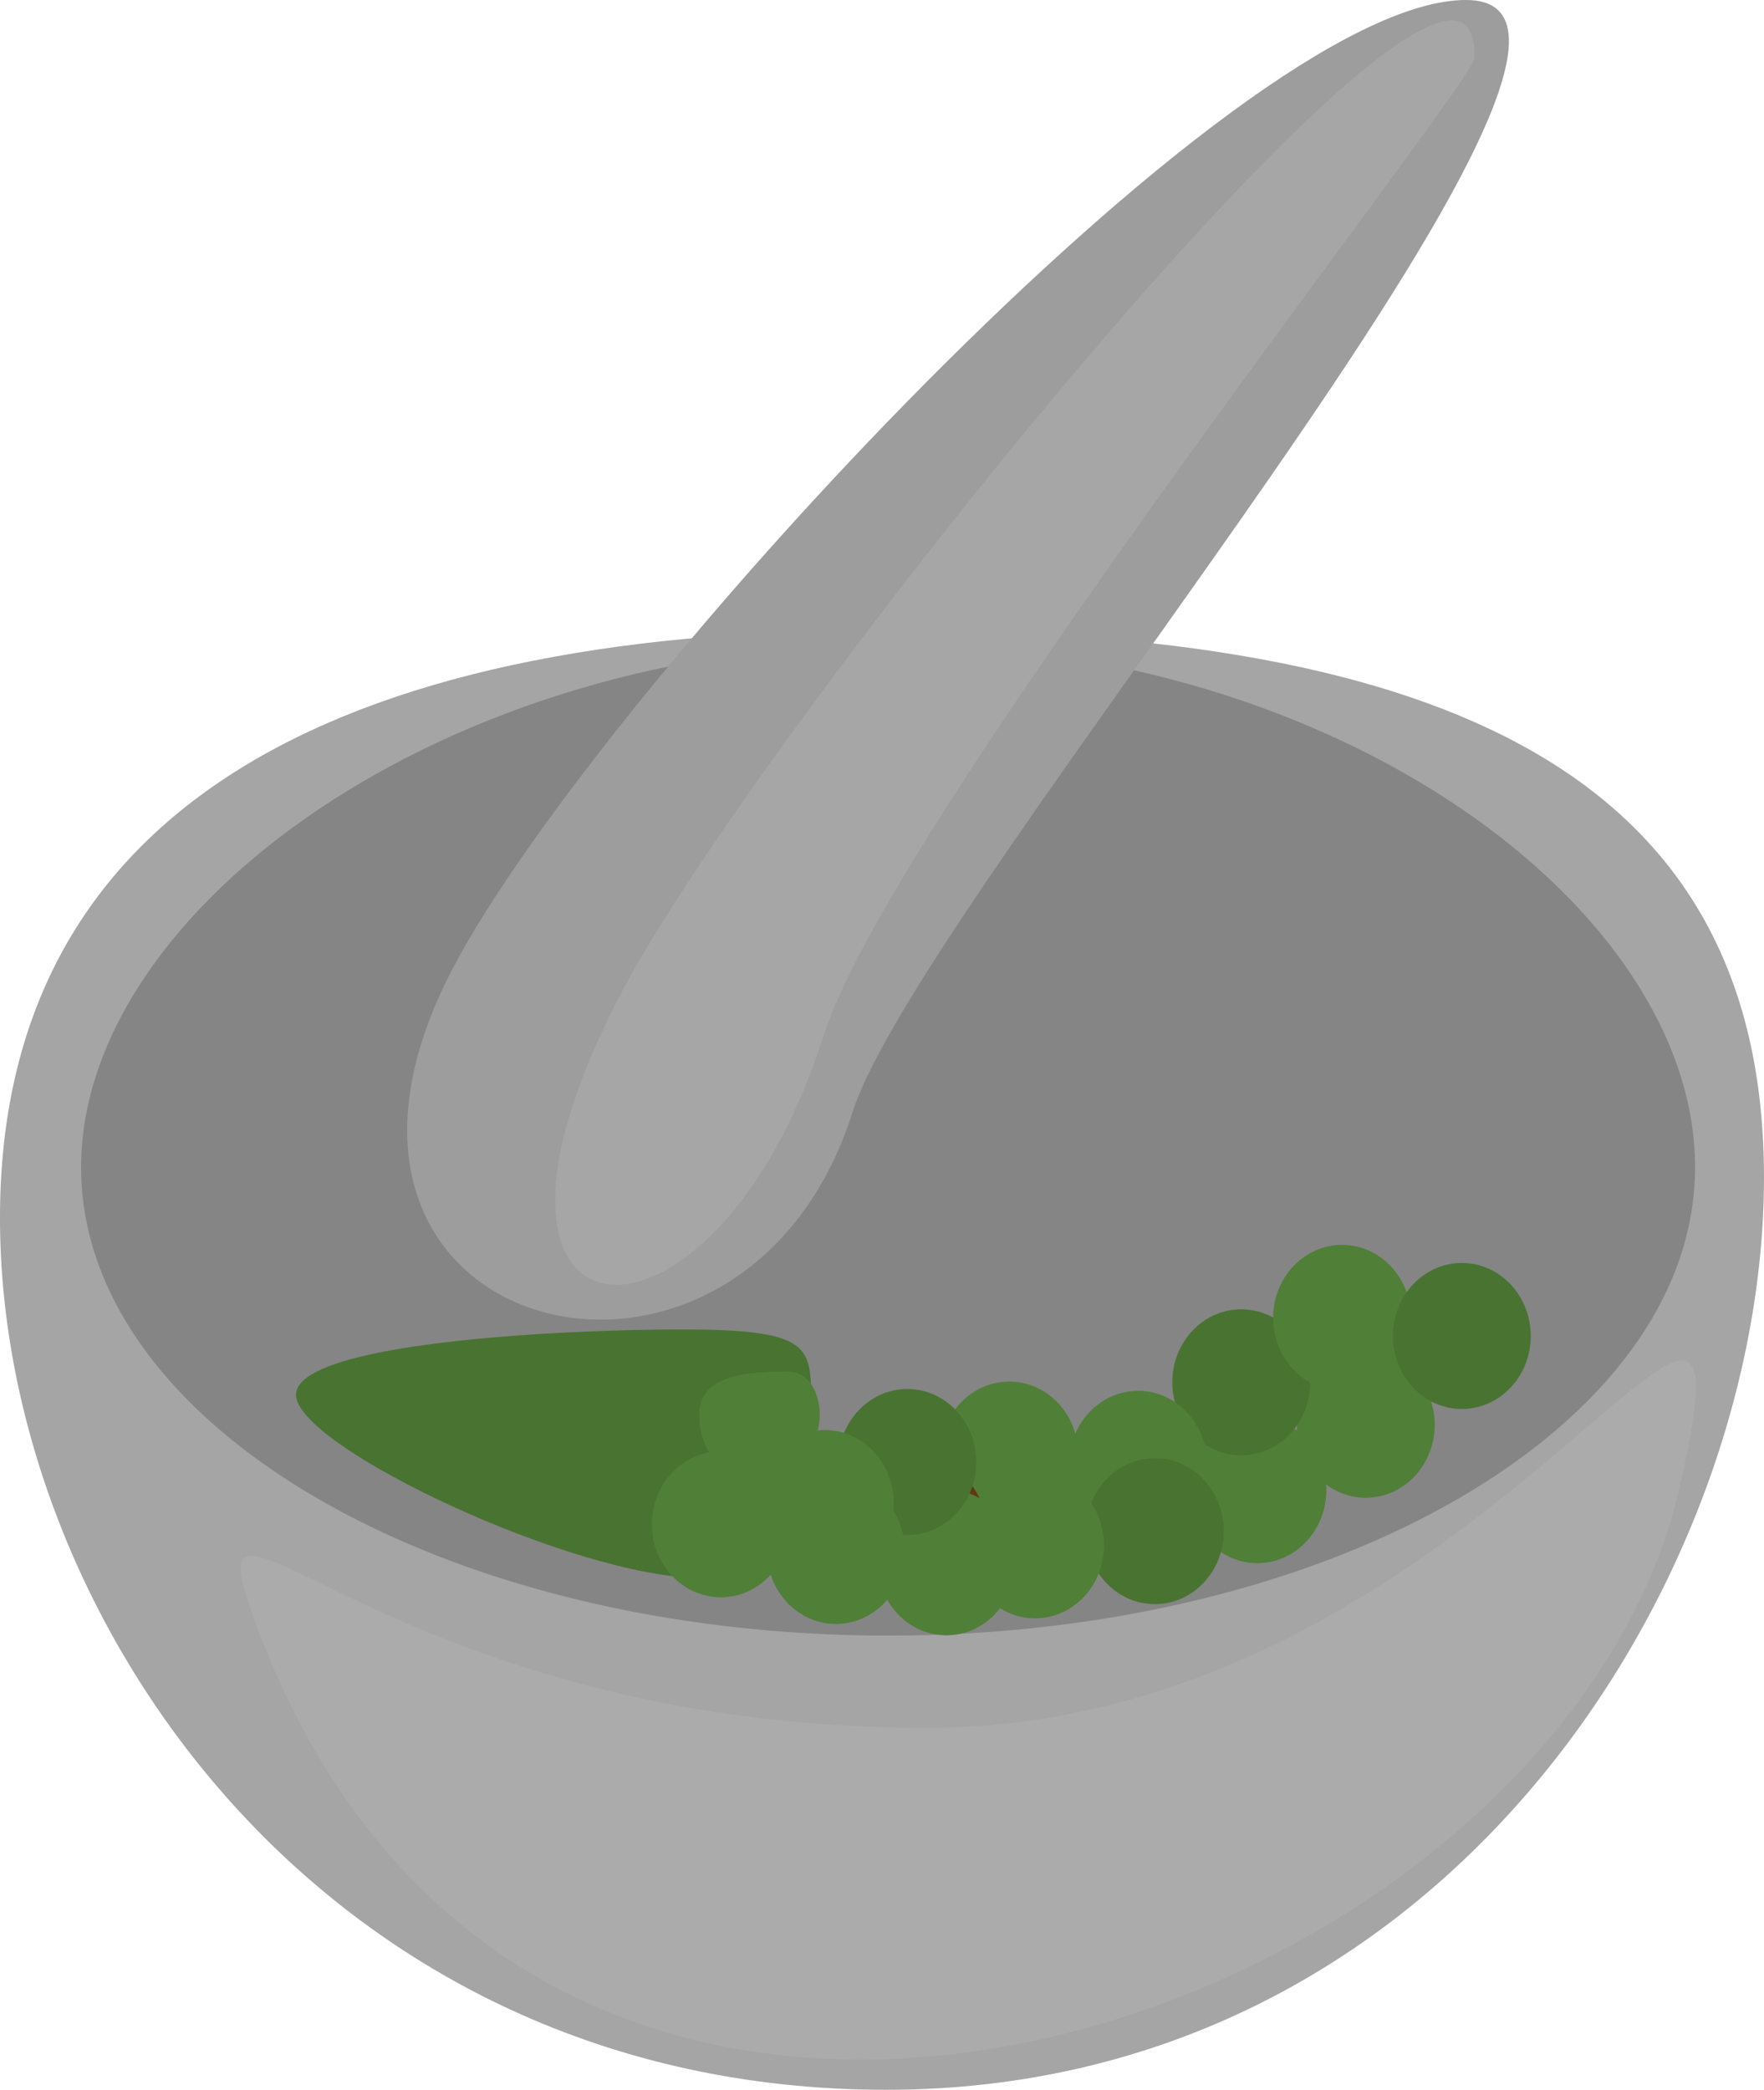
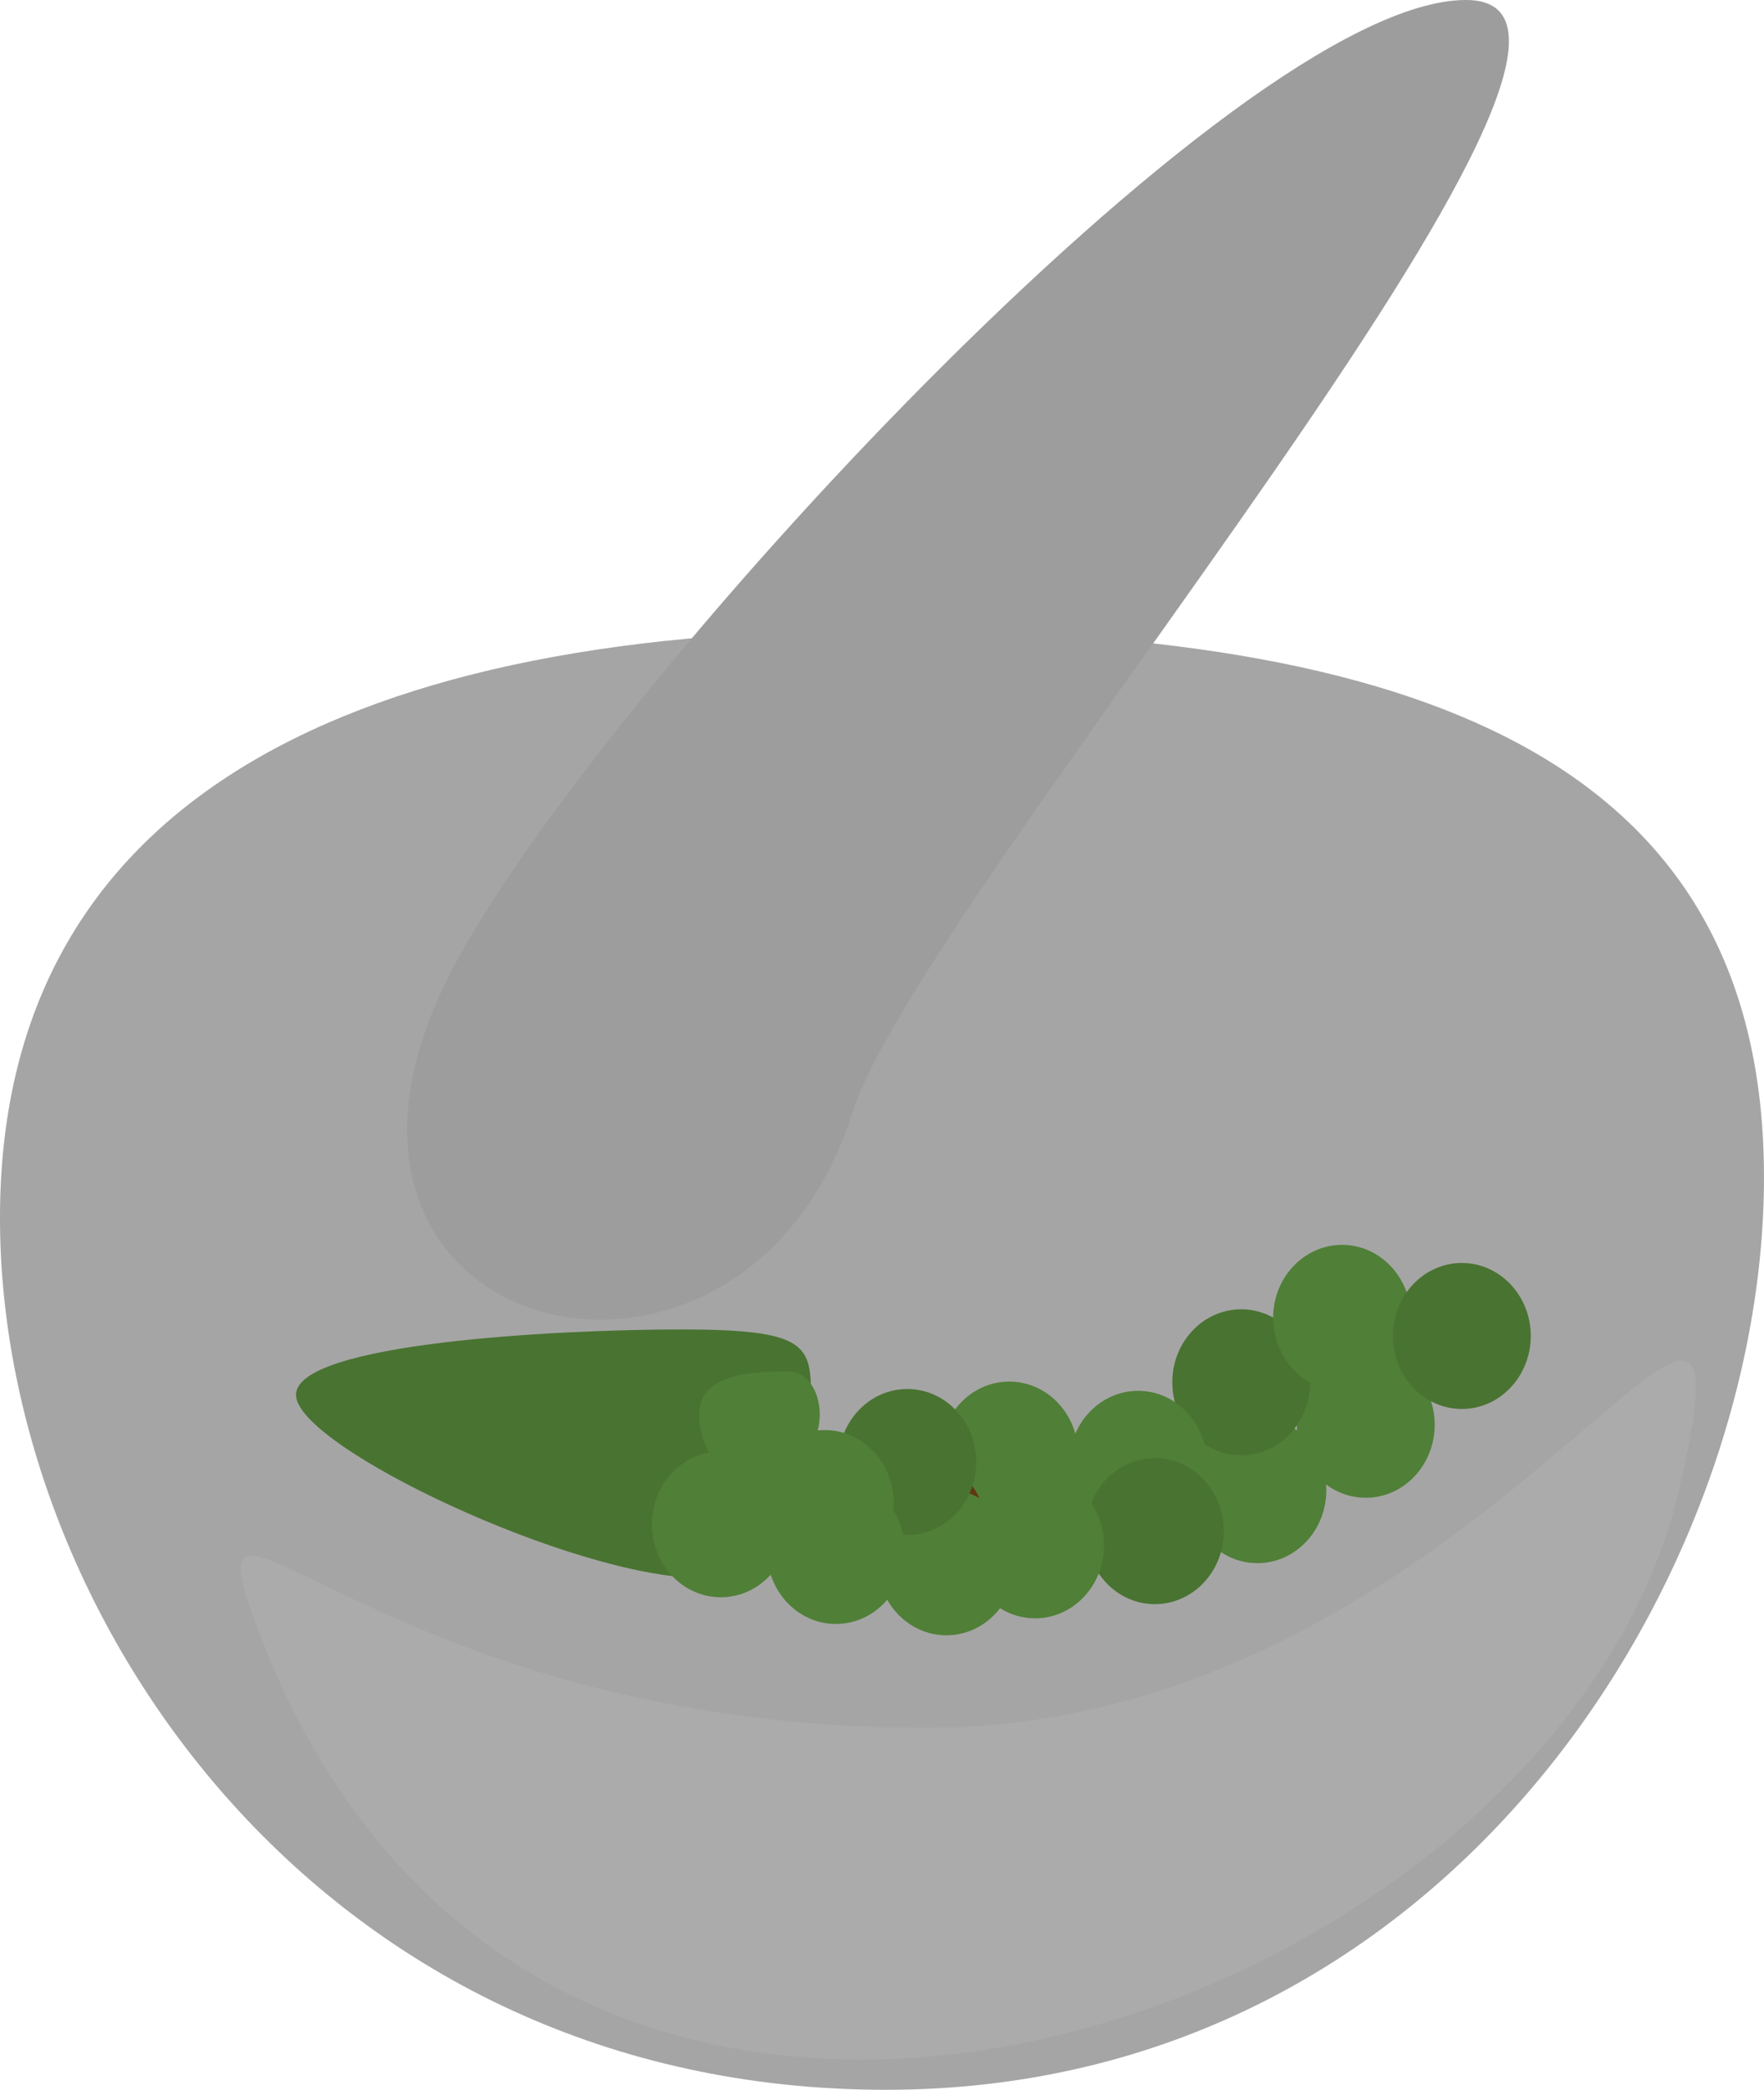
<svg xmlns="http://www.w3.org/2000/svg" xmlns:ns1="http://sodipodi.sourceforge.net/DTD/sodipodi-0.dtd" xmlns:ns2="http://www.inkscape.org/namespaces/inkscape" width="110.141mm" height="130.484mm" viewBox="0 0 110.141 130.484" version="1.1" id="svg1">
  <ns1:namedview id="namedview1" pagecolor="#ffffff" bordercolor="#000000" borderopacity="0.25" ns2:showpageshadow="2" ns2:pageopacity="0.0" ns2:pagecheckerboard="0" ns2:deskcolor="#d1d1d1" ns2:document-units="mm" />
  <defs id="defs1" />
  <g ns2:label="Layer 1" ns2:groupmode="layer" id="layer1" transform="translate(-48.614,-62.959)">
    <path id="path1" style="fill:#a5a5a5;fill-opacity:1;stroke-width:0.265" d="m 158.754,136.473 c 0,25.171 -19.928,56.969 -54.817,56.969 -34.889,0 -55.324,-29.267 -55.324,-54.437 5e-6,-25.171 20.434,-36.714 55.324,-36.714 34.889,0 54.817,9.011 54.817,34.182 z" ns1:nodetypes="sssss" />
    <path id="path1-2" style="fill:#ababab;fill-opacity:1;stroke-width:0.265" d="m 153.457,155.948 c -7.675,33.088 -70.658,55.813 -88.619,9.069 -5.317,-13.777 6.762,5.824 41.651,5.824 34.889,0 52.656,-39.412 46.968,-14.893 z" ns1:nodetypes="ssss" />
-     <path id="path2" style="fill:#858585;stroke-width:0.315" d="m 154.45,135.84 c 0,16.151 -22.559,29.244 -50.386,29.244 -27.828,0 -50.386,-13.093 -50.386,-29.244 0,-16.151 22.857,-32.686 50.684,-32.686 27.828,0 50.088,16.535 50.088,32.686 z" ns1:nodetypes="sssss" />
    <path id="path3" style="fill:#9d9d9d;stroke-width:0.265" d="m 101.837,132.425 c -6.929,21.833 -37.201,14.152 -24.886,-9.131 8.952,-16.924 48.764,-60.336 63.2,-60.336 14.436,-2e-6 -34.007,55.895 -38.314,69.466 z" ns1:nodetypes="ssss" />
-     <path id="path3-7" style="fill:#a6a6a6;fill-opacity:1;stroke-width:0.265" d="m 100.026,127.651 c -6.929,21.833 -24.848,20.418 -12.533,-2.865 8.952,-16.924 53.761,-72.612 53.174,-58.187 -0.066,1.611 -36.334,47.48 -40.641,61.052 z" ns1:nodetypes="ssss" />
+     <path id="path3-7" style="fill:#a6a6a6;fill-opacity:1;stroke-width:0.265" d="m 100.026,127.651 z" ns1:nodetypes="ssss" />
    <path id="path5" style="fill:#497331;fill-opacity:1;stroke-width:0.265" d="m 99.253,150.177 c 2e-6,3.234 0.882,11.299 -6.931,11.299 -7.813,0 -25.225,-8.192 -25.225,-11.426 -2e-6,-3.234 16.272,-4.083 24.085,-4.083 7.813,0 8.071,0.976 8.071,4.209 z" ns1:nodetypes="sssss" />
    <ellipse style="fill:#507f37;fill-opacity:1;stroke-width:0.265" id="path4" cx="133.889" cy="151.918" rx="4.304" ry="4.558" />
    <ellipse style="fill:#507f37;fill-opacity:1;stroke-width:0.265" id="path4-1" cx="127.123" cy="156.001" rx="4.304" ry="4.558" />
    <ellipse style="fill:#497331;fill-opacity:1;stroke-width:0.265" id="path4-4" cx="126.114" cy="149.267" rx="4.304" ry="4.558" />
    <ellipse style="fill:#507f37;fill-opacity:1;stroke-width:0.265" id="path4-5" cx="132.41" cy="145.244" rx="4.304" ry="4.558" />
    <ellipse style="fill:#497331;fill-opacity:1;stroke-width:0.265" id="path4-0" cx="139.888" cy="146.374" rx="4.304" ry="4.558" />
    <ellipse style="fill:#507f37;fill-opacity:1;stroke-width:0.265" id="path4-41" cx="119.677" cy="154.358" rx="4.304" ry="4.558" />
    <ellipse style="fill:#497331;fill-opacity:1;stroke-width:0.265" id="path4-03" cx="120.723" cy="158.561" rx="4.304" ry="4.558" />
    <ellipse style="fill:#507f37;fill-opacity:1;stroke-width:0.265" id="path4-54" cx="113.243" cy="159.446" rx="4.304" ry="4.558" />
    <ellipse style="fill:#507f37;fill-opacity:1;stroke-width:0.265" id="path4-15" cx="111.631" cy="153.78" rx="4.304" ry="4.558" />
    <ellipse style="fill:#623711;fill-opacity:1;stroke-width:0.265" id="path4-57" cx="105.914" cy="158.527" rx="4.304" ry="4.558" />
    <ellipse style="fill:#507f37;fill-opacity:1;stroke-width:0.265" id="path4-035" cx="107.707" cy="160.506" rx="4.304" ry="4.558" />
    <ellipse style="fill:#497331;fill-opacity:1;stroke-width:0.265" id="path4-48" cx="105.266" cy="154.244" rx="4.304" ry="4.558" />
    <ellipse style="fill:#507f37;fill-opacity:1;stroke-width:0.265" id="path4-05" cx="100.113" cy="156.806" rx="4.304" ry="4.558" />
    <ellipse style="fill:#507f37;fill-opacity:1;stroke-width:0.265" id="path4-9" cx="100.808" cy="159.798" rx="4.304" ry="4.558" />
    <ellipse style="fill:#507f37;fill-opacity:1;stroke-width:0.265" id="path4-51" cx="93.622" cy="158.131" rx="4.304" ry="4.558" />
    <path id="path4-2" style="fill:#507f37;fill-opacity:1;stroke-width:0.265" d="m 98.148,153.955 c -3.088,0.861 0.624,1.603 -1.753,1.603 -2.377,0 -4.125,-1.772 -4.125,-4.289 -2e-6,-2.517 3.18,-2.678 5.558,-2.678 2.377,0 2.745,4.687 0.321,5.363 z" ns1:nodetypes="sssss" />
  </g>
</svg>